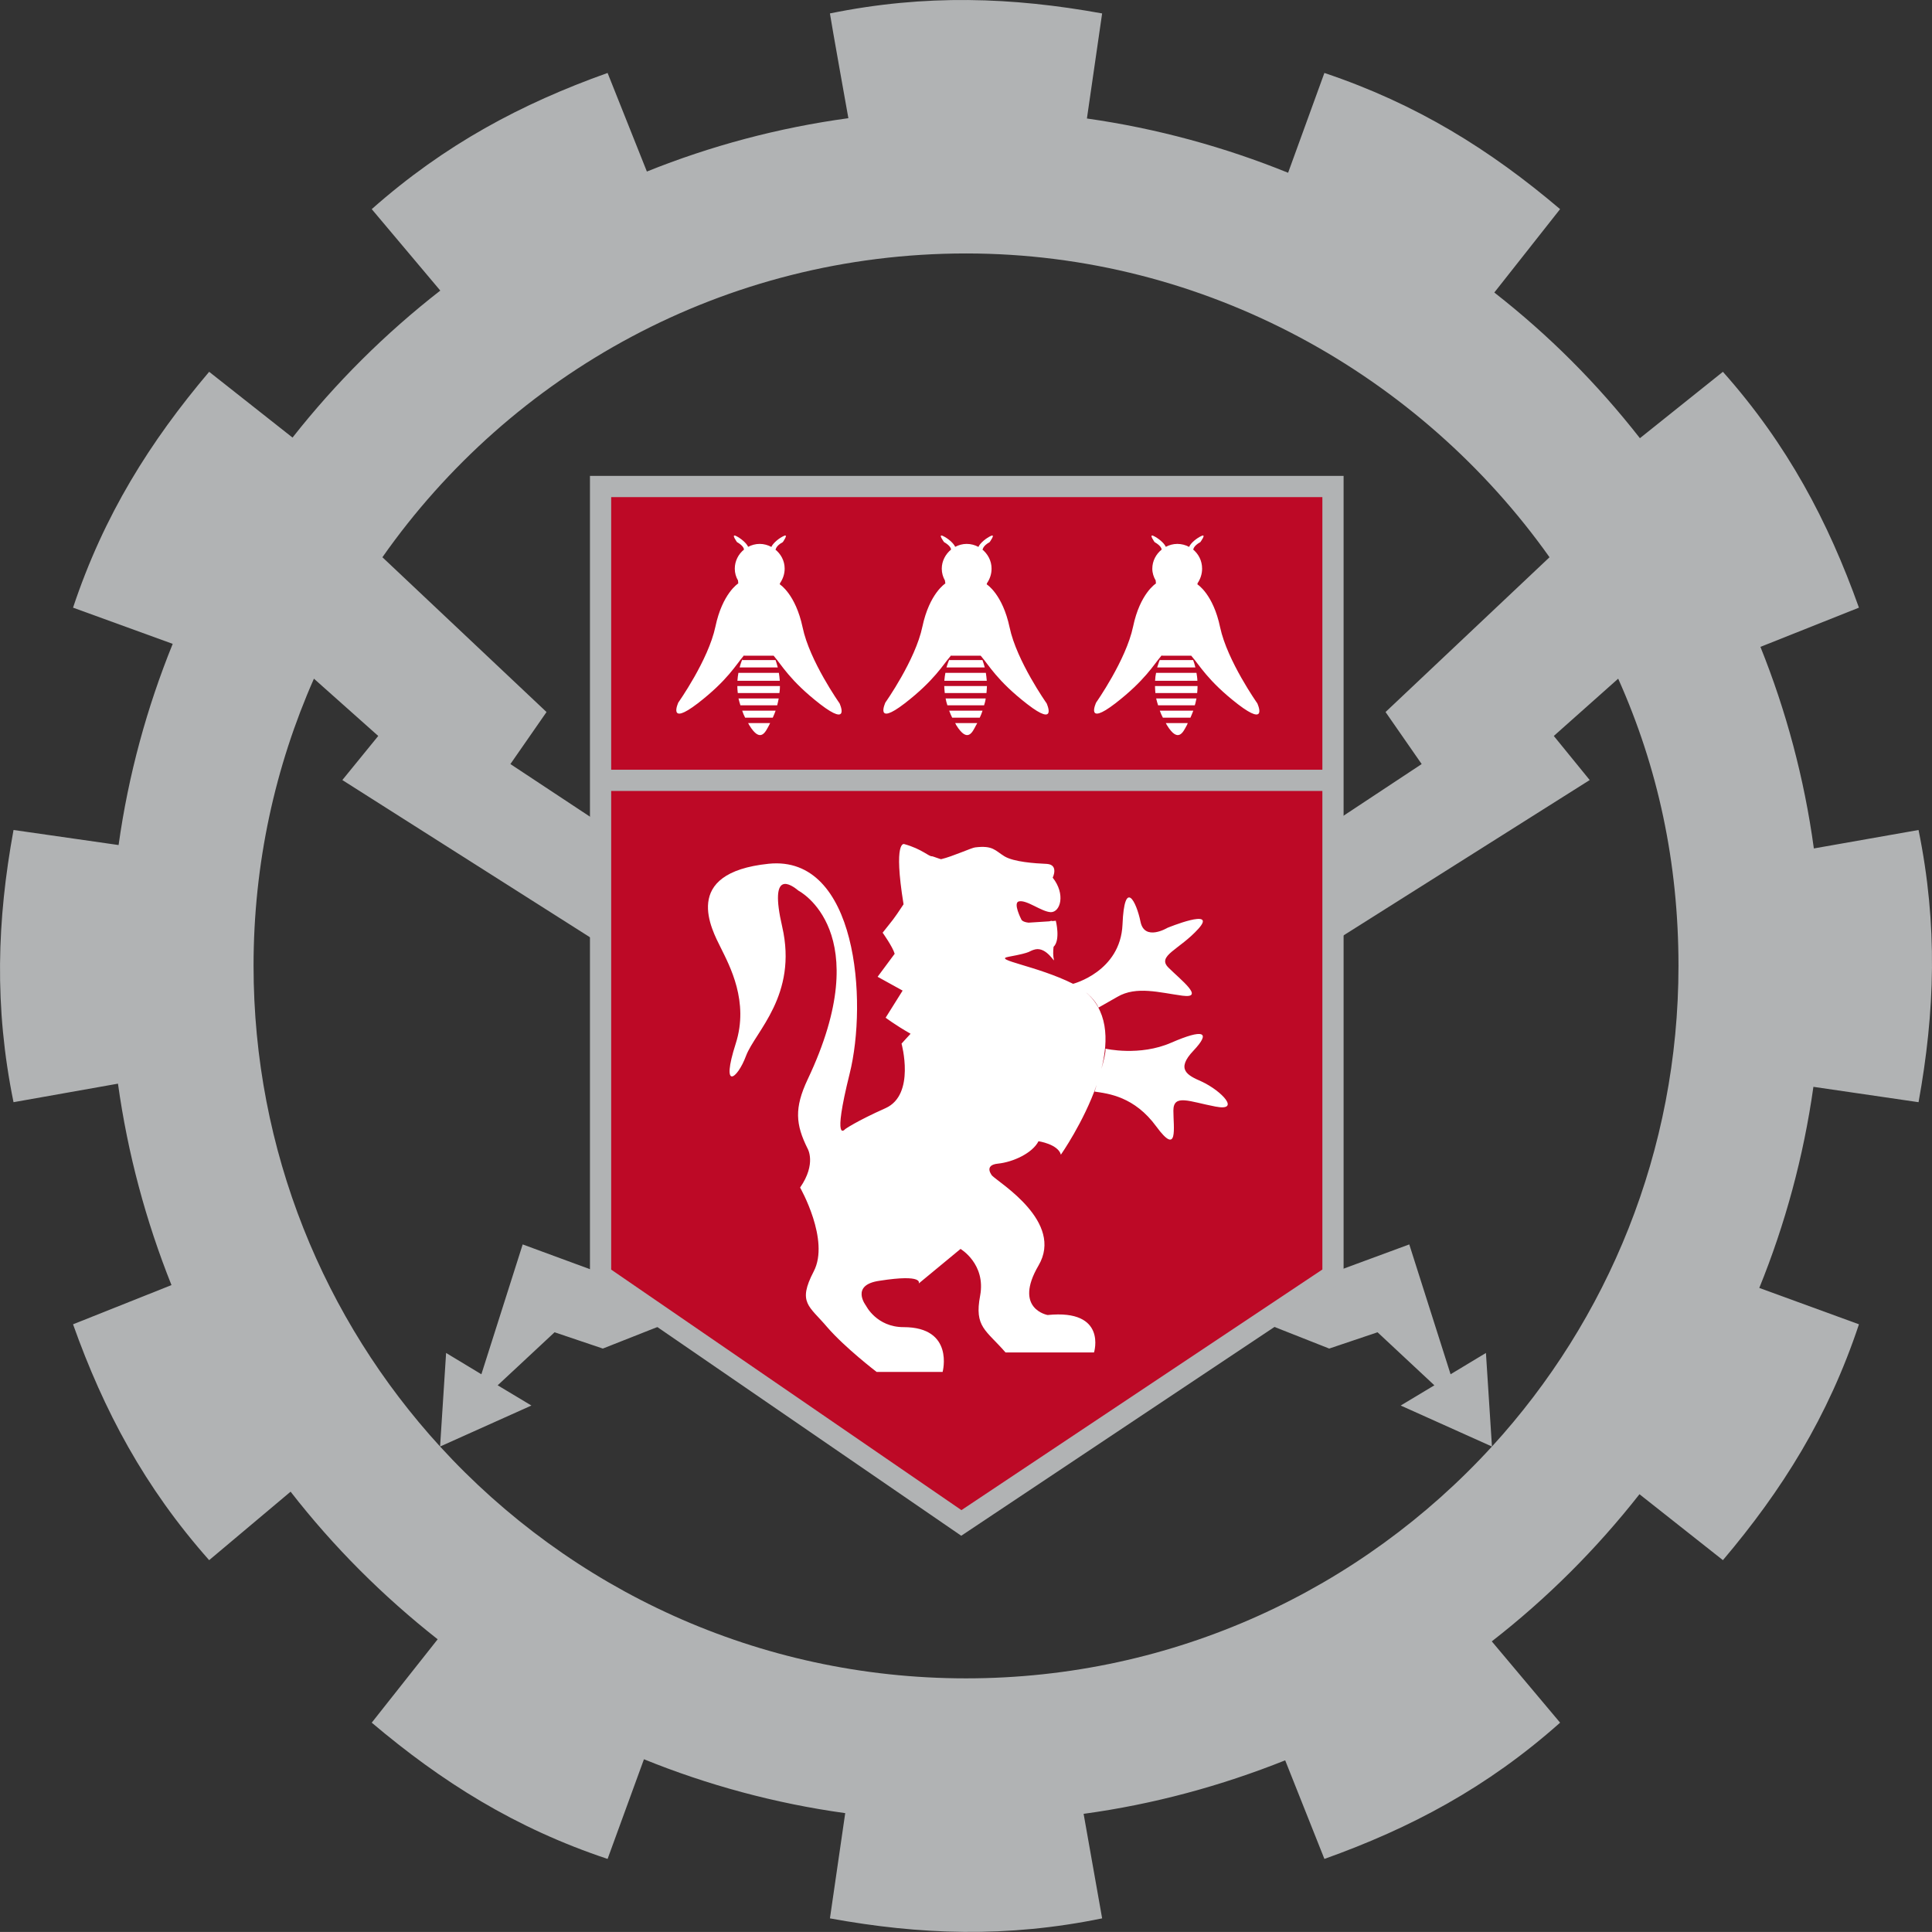
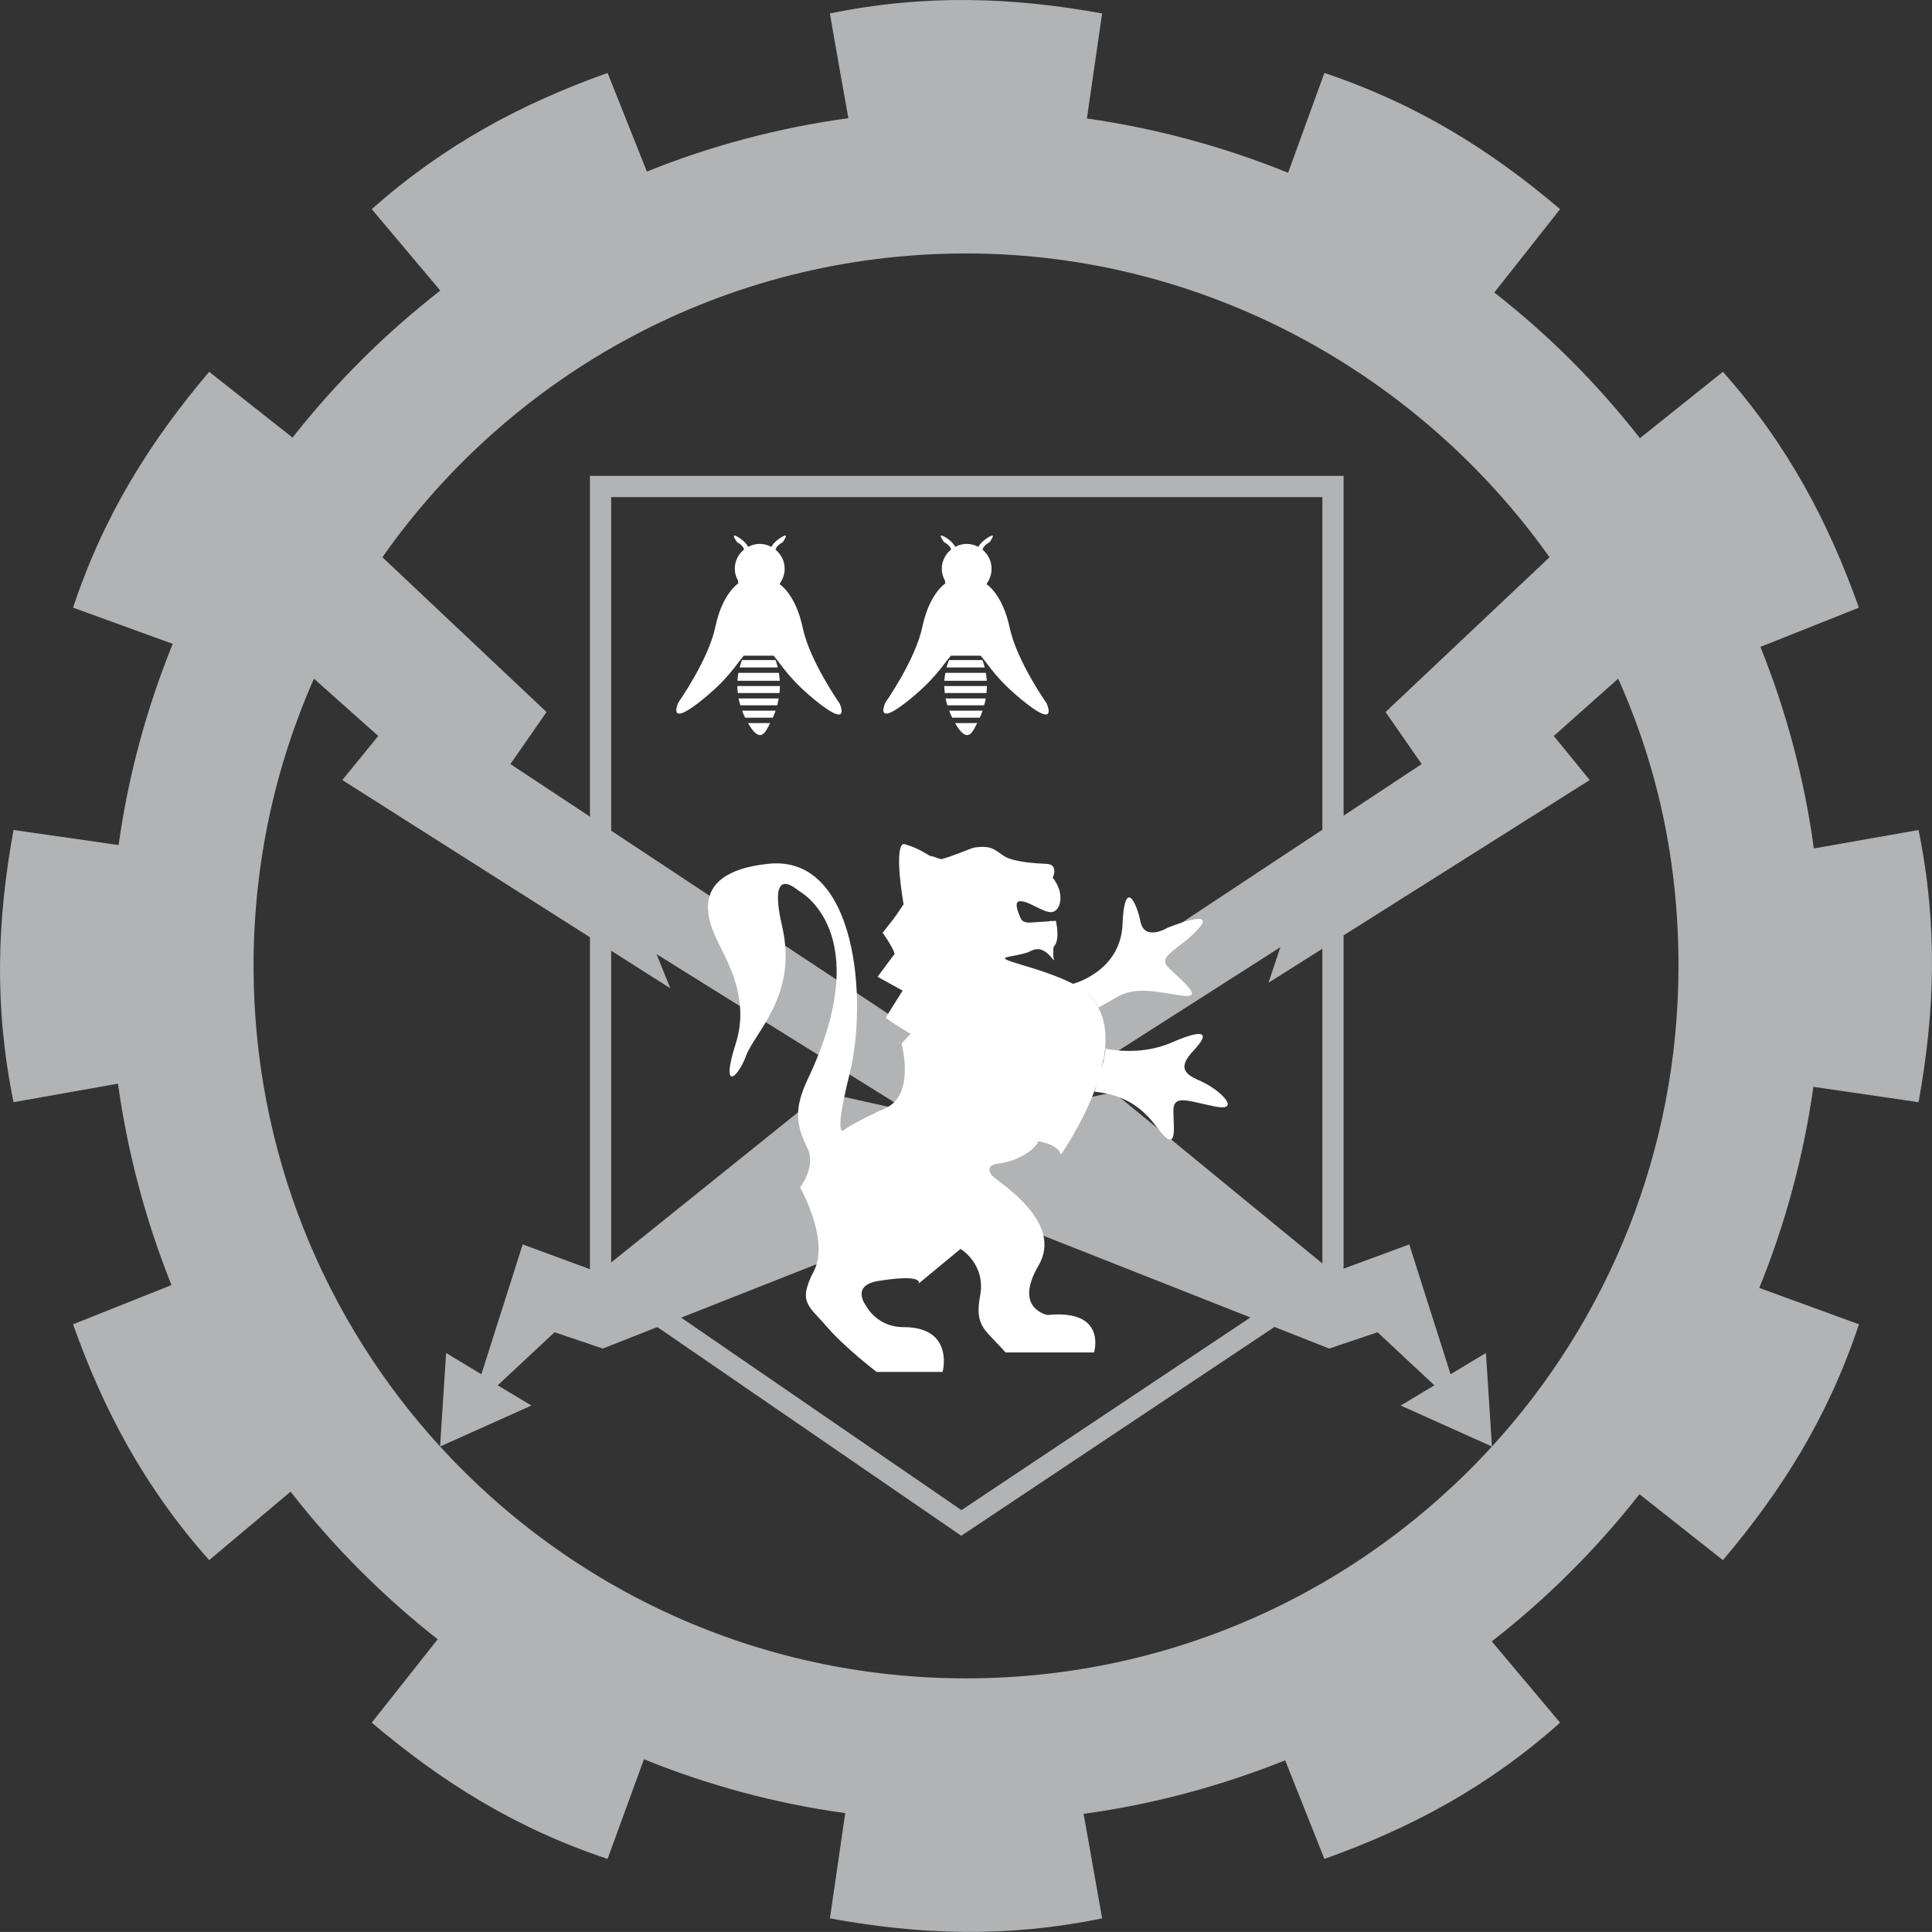
<svg xmlns="http://www.w3.org/2000/svg" xmlns:ns1="http://www.inkscape.org/namespaces/inkscape" xmlns:ns2="../../../sodipodi.sourceforge.net/DTD/sodipodi-0.html" width="288.582" height="288.571" id="svg3137" version="1.1" ns1:version="0.48.4 r9939" ns2:docname="Nouveau document 2">
  <rect width="100%" height="100%" fill="#333333" stroke="none" />
  <defs id="defs3139">
    <clipPath id="clipPath3136-9">
      <path ns1:connector-curvature="0" d="m 0,0 595.276,0 0,841.89 L 0,841.89 0,0 z" id="path3138-2" />
    </clipPath>
  </defs>
  <ns2:namedview id="base" pagecolor="#ffffff" bordercolor="#666666" borderopacity="1.0" ns1:pageopacity="0.0" ns1:pageshadow="2" ns1:zoom="1" ns1:cx="152.49801" ns1:cy="251.92599" ns1:document-units="px" ns1:current-layer="layer1" showgrid="false" fit-margin-top="0" fit-margin-left="0" fit-margin-right="0" fit-margin-bottom="0" ns1:window-width="1680" ns1:window-height="998" ns1:window-x="-8" ns1:window-y="-8" ns1:window-maximized="1" />
  <g ns1:label="Calque 1" ns1:groupmode="layer" id="layer1" transform="translate(-222.502,-495.717)">
    <path ns1:connector-curvature="0" style="fill:#b1b3b4;fill-opacity:1;fill-rule:nonzero;stroke:none" id="path3122" d="m 509.074,660.353 c 2.445,-13.469 2.906,-26.419 0,-40.66 l -15.637,2.756 c -1.43,-10.494 -4.151,-20.584 -7.98,-30.109 l 14.714,-5.858 c -4.601,-12.881 -10.655,-24.355 -20.319,-35.229 l -12.396,9.917 c -6.423,-8.199 -13.538,-15.337 -21.749,-21.76 l 9.825,-12.454 c -10.425,-8.856 -21.391,-15.706 -35.206,-20.342 l -5.42,14.91 c -9.467,-3.84 -19.627,-6.631 -30.051,-8.107 l 2.272,-15.694 c -13.446,-2.433 -26.396,-2.906 -40.66,0 0.173,1.234 2.756,15.648 2.756,15.648 -10.494,1.43 -20.572,4.14 -30.097,7.968 l -5.869,-14.726 c -12.869,4.59 -24.297,10.667 -35.229,20.342 l 10.24,12.166 c -8.222,6.4 -15.637,13.78 -22.071,21.956 l -12.454,-9.825 c -8.833,10.436 -15.729,21.403 -20.33,35.229 l 14.887,5.408 c -3.852,9.502 -6.619,19.558 -8.084,30.051 l -15.694,-2.249 c -2.456,13.423 -2.917,26.361 0,40.66 l 15.602,-2.768 c 1.453,10.471 4.186,20.561 7.991,30.086 l -14.703,5.858 c 4.59,12.892 10.667,24.332 20.33,35.229 l 12.166,-10.229 c 6.4,8.234 13.78,15.602 21.968,22.048 l -9.848,12.454 c 10.436,8.833 21.414,15.752 35.229,20.353 l 5.431,-14.887 c 9.467,3.84 19.558,6.596 30.063,8.049 l -2.283,15.718 c 13.446,2.456 26.396,2.929 40.66,0 l -2.768,-15.614 c 10.494,-1.43 20.572,-4.186 30.109,-7.991 l 5.858,14.726 c 12.881,-4.601 24.309,-10.655 35.206,-20.353 l -10.205,-12.143 c 8.222,-6.388 15.625,-13.78 22.06,-21.979 l 12.466,9.848 c 8.833,-10.436 15.718,-21.391 20.319,-35.229 l -14.887,-5.431 c 3.852,-9.479 6.608,-19.569 8.084,-30.04 l 15.706,2.295 z m -142.276,-126.778 c 35.84,0 67.875,18.197 87.156,45.377 l -24.493,23.121 5.397,7.772 -68.059,44.996 -68.059,-44.996 5.397,-7.772 -24.516,-23.121 c 19.258,-27.434 51.119,-45.377 87.179,-45.377 m 78.553,178.209 0.009,0 -0.009,0 c -19.465,21.287 -47.452,34.629 -78.553,34.629 -31.124,0 -59.099,-13.342 -78.564,-34.629 -17.297,-18.912 -27.86,-44.131 -27.86,-71.796 0,-15.279 3.217,-29.763 9.018,-42.897 l 9.606,8.556 -5.362,6.585 48.986,31.101 -2.053,-5.097 37.662,23.478 -12.8,-2.848 -33.488,26.915 -11.37,-4.186 -6.169,19.396 -5.27,-3.183 -0.899,13.976 13.642,-6.123 -5.039,-3.021 8.499,-7.922 7.207,2.433 48.432,-19.119 5.823,-10.205 5.812,10.205 48.433,19.119 7.219,-2.433 8.487,7.922 -5.028,3.021 13.63,6.123 -0.899,-13.976 -5.281,3.183 -6.169,-19.396 -11.347,4.186 -32.83,-26.915 -13.457,2.848 38.377,-24.516 -1.776,5.316 47.983,-30.282 -5.362,-6.585 9.617,-8.556 c 5.927,13.25 9.006,27.434 9.006,42.897 0,27.664 -10.563,52.884 -27.86,71.796" />
    <g id="g3124" transform="matrix(11.532,0,0,-11.532,421.609,686.192)">
-       <path ns1:connector-curvature="0" style="fill:#bd0926;fill-opacity:1;fill-rule:nonzero;stroke:none" id="path3126" d="M 0,0 -4.814,-3.209 -9.487,0 l 0,10.216 9.487,0 L 0,0 z" />
-     </g>
+       </g>
    <path ns1:connector-curvature="0" style="fill:none;stroke:#b1b3b4;stroke-width:3.171;stroke-linecap:butt;stroke-linejoin:miter;stroke-miterlimit:4;stroke-opacity:1;stroke-dasharray:none" id="path3130" d="m 421.609,686.192 -55.513,37.005 -53.887,-37.005 0,-117.806 109.4,0 0,117.806 z" />
    <g id="g3132" transform="matrix(11.532,0,0,-11.532,-3880.268,1601.127)">
      <g id="g3134" clip-path="url(#clipPath3136-9)">
        <g id="g3140" transform="translate(371.335,81.848)">
          <path ns1:connector-curvature="0" style="fill:#ffffff;fill-opacity:1;fill-rule:nonzero;stroke:none" id="path3142" d="M 0,0 C -0.181,0.079 -0.336,0.155 -0.104,0.399 0.128,0.645 0.025,0.683 -0.39,0.503 -0.802,0.322 -1.244,0.425 -1.244,0.425 -1.237,0.385 -1.265,0.272 -1.297,0.161 c 0.098,0.383 0.085,0.777 -0.23,1.018 0.151,-0.113 0.193,-0.222 0.193,-0.222 l 0.246,0.14 c 0.245,0.143 0.545,0.054 0.842,0.014 0.297,-0.039 -0.027,0.209 -0.181,0.363 -0.157,0.154 0.141,0.231 0.387,0.504 0.252,0.28 -0.401,0.012 -0.401,0.012 0,0 -0.297,-0.179 -0.349,0.08 -0.053,0.259 -0.208,0.57 -0.233,-0.038 -0.027,-0.61 -0.64,-0.767 -0.64,-0.767 -0.469,0.234 -1.049,0.311 -0.837,0.35 0.333,0.061 0.246,0.072 0.351,0.097 0.148,0.027 0.252,-0.188 0.237,-0.134 -0.011,0.05 -0.011,0.108 -0.004,0.166 0.093,0.088 0.029,0.338 0.029,0.338 l -0.036,-0.004 -0.012,0 c -0.004,0 -0.007,0.003 -0.01,0.003 C -1.954,2.078 -1.962,2.076 -1.972,2.074 l -0.003,0 -0.265,-0.017 c -0.089,0.01 -0.095,0.045 -0.095,0.045 0,0 -0.108,0.209 -0.032,0.23 0.102,0.026 0.295,-0.135 0.416,-0.139 0.124,0 0.193,0.233 0.024,0.447 0,0 0.081,0.166 -0.074,0.178 -0.157,0.007 -0.43,0.025 -0.552,0.099 C -2.675,2.992 -2.701,3.06 -2.931,3.032 -2.974,3.029 -3.223,2.914 -3.373,2.879 -3.379,2.878 -3.482,2.917 -3.489,2.917 -3.531,2.91 -3.616,3.01 -3.851,3.075 c 0,0 -0.143,0.054 -0.008,-0.78 C -4,2.082 -3.988,2.107 -4.13,1.927 c 0,0 0.13,-0.182 0.156,-0.273 L -4.195,1.356 -3.871,1.177 -4.091,0.826 c 0,0 0.117,-0.09 0.323,-0.208 -0.02,-0.02 -0.117,-0.128 -0.117,-0.128 0,0 0.182,-0.66 -0.206,-0.835 -0.389,-0.174 -0.524,-0.272 -0.524,-0.272 0,0 -0.174,-0.215 0.058,0.719 0.233,0.932 0.098,2.835 -1.049,2.718 -1.145,-0.118 -0.736,-0.855 -0.621,-1.087 0.115,-0.234 0.369,-0.699 0.194,-1.243 -0.197,-0.615 0.02,-0.465 0.134,-0.157 0.118,0.312 0.672,0.785 0.468,1.672 -0.175,0.757 0.117,0.544 0.213,0.465 0,0 1.026,-0.527 0.116,-2.445 -0.174,-0.37 -0.155,-0.583 0,-0.894 0,0 0.118,-0.195 -0.097,-0.505 0,0 0.389,-0.681 0.176,-1.087 -0.212,-0.408 -0.059,-0.444 0.175,-0.721 0.233,-0.269 0.64,-0.58 0.64,-0.58 l 0.855,0 c 0,0 0.156,0.58 -0.506,0.58 -0.349,0 -0.486,0.277 -0.486,0.277 0,0 -0.212,0.27 0.177,0.324 0.581,0.091 0.505,-0.036 0.505,-0.036 l 0.542,0.448 c 0,0 0.33,-0.194 0.254,-0.605 -0.078,-0.408 0.076,-0.444 0.329,-0.736 l 1.146,0 c 0,0 0.175,0.564 -0.601,0.485 0,0 -0.447,0.079 -0.118,0.641 0.331,0.564 -0.504,1.067 -0.601,1.164 0,0 -0.117,0.137 0.077,0.156 0.195,0.02 0.446,0.136 0.524,0.29 0,0 0.252,-0.037 0.29,-0.174 0,0 0.295,0.42 0.464,0.905 -0.017,-0.052 -0.028,-0.088 -0.028,-0.088 0.18,-0.026 0.517,-0.064 0.801,-0.454 0.286,-0.388 0.22,-0.011 0.22,0.208 0,0.22 0.208,0.116 0.545,0.052 C 0.515,-0.39 0.259,-0.12 0,0 m -1.533,1.184 c -0.026,0.02 -0.051,0.036 -0.081,0.054 0.03,-0.018 0.056,-0.036 0.081,-0.054" />
        </g>
        <g id="g3144" transform="translate(365.363,86.72)">
          <path ns1:connector-curvature="0" style="fill:#ffffff;fill-opacity:1;fill-rule:nonzero;stroke:none" id="path3146" d="m 0,0 0.476,0 c 0.008,0.028 0.014,0.06 0.02,0.089 l -0.521,0 C -0.018,0.06 -0.009,0.028 0,0 m -0.01,0.491 0.494,0 C 0.475,0.529 0.463,0.561 0.455,0.586 l -0.432,0 0.009,0.03 C 0.022,0.588 0.003,0.545 -0.01,0.491 m -0.029,-0.173 0.549,0 C 0.507,0.355 0.503,0.39 0.498,0.421 l -0.524,0 C -0.031,0.39 -0.037,0.355 -0.039,0.318 m 0.005,-0.159 0.539,0 c 0.005,0.03 0.007,0.06 0.007,0.091 l -0.552,0 c 0,-0.031 0.002,-0.061 0.006,-0.091 M 1.284,0.026 c 0,0 -0.388,0.549 -0.478,0.982 C 0.714,1.442 0.51,1.567 0.51,1.567 c 0,0 0,0.005 0.002,0.014 0.037,0.054 0.061,0.118 0.061,0.189 0,0.104 -0.05,0.193 -0.127,0.253 L 0.457,2.017 c 0,0 0,0.047 0.092,0.097 0,0 0.078,0.109 0.016,0.081 C 0.503,2.168 0.423,2.103 0.401,2.052 0.356,2.076 0.303,2.091 0.25,2.091 0.195,2.091 0.144,2.076 0.1,2.053 0.078,2.104 -0.002,2.168 -0.06,2.195 -0.124,2.223 -0.044,2.114 -0.044,2.114 0.044,2.064 0.046,2.023 0.046,2.017 -0.025,1.96 -0.073,1.87 -0.073,1.77 c 0,-0.057 0.016,-0.109 0.042,-0.153 0.001,-0.024 0.003,-0.038 0.003,-0.038 0,0 -0.205,-0.127 -0.296,-0.56 -0.091,-0.433 -0.48,-0.982 -0.48,-0.982 0,0 -0.147,-0.317 0.252,-0.011 0.387,0.299 0.495,0.501 0.595,0.617 0.003,0.004 0.006,0.008 0.009,0.01 0,0 -0.002,-0.003 -0.006,-0.01 l 0.385,0 0.002,-0.004 C 0.533,0.525 0.64,0.32 1.033,0.015 1.432,-0.292 1.284,0.026 1.284,0.026 m -1.223,-0.186 0.358,0 c 0.014,0.03 0.026,0.061 0.037,0.091 l -0.433,0 C 0.032,-0.099 0.046,-0.13 0.061,-0.16 M 0.114,-0.256 C 0.262,-0.5 0.326,-0.339 0.37,-0.26 c 0.006,0.01 0.01,0.019 0.015,0.03 l -0.285,0 c 0.005,-0.008 0.009,-0.015 0.014,-0.026" />
        </g>
        <g id="g3148" transform="translate(368.044,86.72)">
          <path ns1:connector-curvature="0" style="fill:#ffffff;fill-opacity:1;fill-rule:nonzero;stroke:none" id="path3150" d="m 0,0 0.475,0 c 0.009,0.028 0.018,0.06 0.021,0.089 l -0.519,0 C -0.018,0.06 -0.01,0.028 0,0 m -0.012,0.491 0.496,0 c -0.011,0.038 -0.02,0.07 -0.03,0.095 l -0.431,0 0.01,0.03 C 0.022,0.588 0.004,0.545 -0.012,0.491 m -0.028,-0.173 0.55,0 C 0.507,0.355 0.503,0.39 0.498,0.421 l -0.524,0 C -0.032,0.39 -0.037,0.355 -0.04,0.318 m 0.006,-0.159 0.54,0 c 0.003,0.03 0.005,0.06 0.006,0.091 l -0.553,0 C -0.04,0.219 -0.037,0.189 -0.034,0.159 M 1.285,0.026 c 0,0 -0.388,0.549 -0.479,0.982 -0.092,0.434 -0.297,0.559 -0.297,0.559 0,0 0.002,0.005 0.003,0.014 0.037,0.054 0.06,0.118 0.06,0.189 0,0.104 -0.05,0.193 -0.125,0.253 l 0.01,-0.006 c 0,0 0,0.047 0.09,0.097 0,0 0.08,0.109 0.018,0.081 C 0.505,2.168 0.423,2.103 0.402,2.052 0.357,2.076 0.306,2.091 0.249,2.091 0.196,2.091 0.145,2.076 0.101,2.053 0.078,2.104 0,2.168 -0.061,2.195 -0.125,2.223 -0.043,2.114 -0.043,2.114 0.045,2.064 0.047,2.023 0.047,2.017 -0.023,1.96 -0.073,1.87 -0.073,1.77 c 0,-0.057 0.016,-0.109 0.041,-0.153 0.002,-0.024 0.006,-0.038 0.006,-0.038 0,0 -0.206,-0.127 -0.298,-0.56 -0.09,-0.433 -0.479,-0.982 -0.479,-0.982 0,0 -0.147,-0.317 0.251,-0.011 0.386,0.299 0.495,0.501 0.597,0.617 0.001,0.004 0.004,0.008 0.008,0.01 0,0 -0.002,-0.003 -0.007,-0.01 l 0.385,0 0.003,-0.004 C 0.535,0.525 0.641,0.32 1.035,0.015 c 0.397,-0.307 0.25,0.011 0.25,0.011 m -1.223,-0.186 0.357,0 c 0.015,0.03 0.026,0.061 0.036,0.091 l -0.432,0 C 0.034,-0.099 0.047,-0.13 0.062,-0.16 M 0.114,-0.256 C 0.265,-0.5 0.327,-0.339 0.37,-0.26 c 0.006,0.01 0.01,0.019 0.017,0.03 l -0.287,0 c 0.006,-0.008 0.009,-0.015 0.014,-0.026" />
        </g>
        <g id="g3152" transform="translate(370.773,86.72)">
-           <path ns1:connector-curvature="0" style="fill:#ffffff;fill-opacity:1;fill-rule:nonzero;stroke:none" id="path3154" d="m 0,0 0.475,0 c 0.01,0.028 0.015,0.06 0.022,0.089 l -0.522,0 C -0.017,0.06 -0.01,0.028 0,0 m -0.012,0.491 0.495,0 C 0.474,0.529 0.464,0.561 0.454,0.586 l -0.432,0 0.011,0.03 C 0.02,0.588 0.004,0.545 -0.012,0.491 m -0.027,-0.173 0.548,0 C 0.508,0.355 0.502,0.39 0.497,0.421 l -0.523,0 C -0.033,0.39 -0.037,0.355 -0.039,0.318 m 0.004,-0.159 0.541,0 c 0.003,0.03 0.005,0.06 0.005,0.091 l -0.551,0 c 0,-0.031 0.003,-0.061 0.005,-0.091 m 1.32,-0.133 c 0,0 -0.388,0.549 -0.481,0.982 -0.09,0.434 -0.295,0.559 -0.295,0.559 0,0 0.002,0.005 0.002,0.014 C 0.547,1.635 0.57,1.699 0.57,1.77 0.57,1.874 0.523,1.963 0.448,2.023 L 0.456,2.017 c 0,0 0,0.047 0.091,0.097 0,0 0.081,0.109 0.018,0.081 C 0.503,2.168 0.422,2.103 0.402,2.052 0.358,2.076 0.304,2.091 0.249,2.091 0.194,2.091 0.144,2.076 0.1,2.053 0.078,2.104 -0.002,2.168 -0.061,2.195 -0.124,2.223 -0.045,2.114 -0.045,2.114 0.043,2.064 0.046,2.023 0.046,2.017 -0.026,1.96 -0.075,1.87 -0.075,1.77 c 0,-0.057 0.018,-0.109 0.044,-0.153 0,-0.024 0.004,-0.038 0.004,-0.038 0,0 -0.207,-0.127 -0.297,-0.56 -0.091,-0.433 -0.478,-0.982 -0.478,-0.982 0,0 -0.149,-0.317 0.249,-0.011 0.386,0.299 0.496,0.501 0.596,0.617 0.003,0.004 0.007,0.008 0.011,0.01 0,0 -0.004,-0.003 -0.008,-0.01 l 0.384,0 0.002,-0.004 C 0.534,0.525 0.64,0.32 1.033,0.015 c 0.4,-0.307 0.252,0.011 0.252,0.011 m -1.223,-0.186 0.357,0 c 0.013,0.03 0.026,0.061 0.037,0.091 l -0.434,0 C 0.033,-0.099 0.046,-0.13 0.062,-0.16 M 0.114,-0.256 C 0.263,-0.5 0.327,-0.339 0.371,-0.26 c 0.005,0.01 0.01,0.019 0.013,0.03 l -0.284,0 c 0.004,-0.008 0.009,-0.015 0.014,-0.026" />
-         </g>
+           </g>
      </g>
    </g>
    <g id="g3156" transform="matrix(11.532,0,0,-11.532,312.609,612.276)">
-       <path ns1:connector-curvature="0" style="fill:none;stroke:#b1b3b4;stroke-width:0.275;stroke-linecap:butt;stroke-linejoin:miter;stroke-miterlimit:4;stroke-opacity:1;stroke-dasharray:none" id="path3158" d="M 0,0 9.378,0" />
-     </g>
+       </g>
  </g>
</svg>